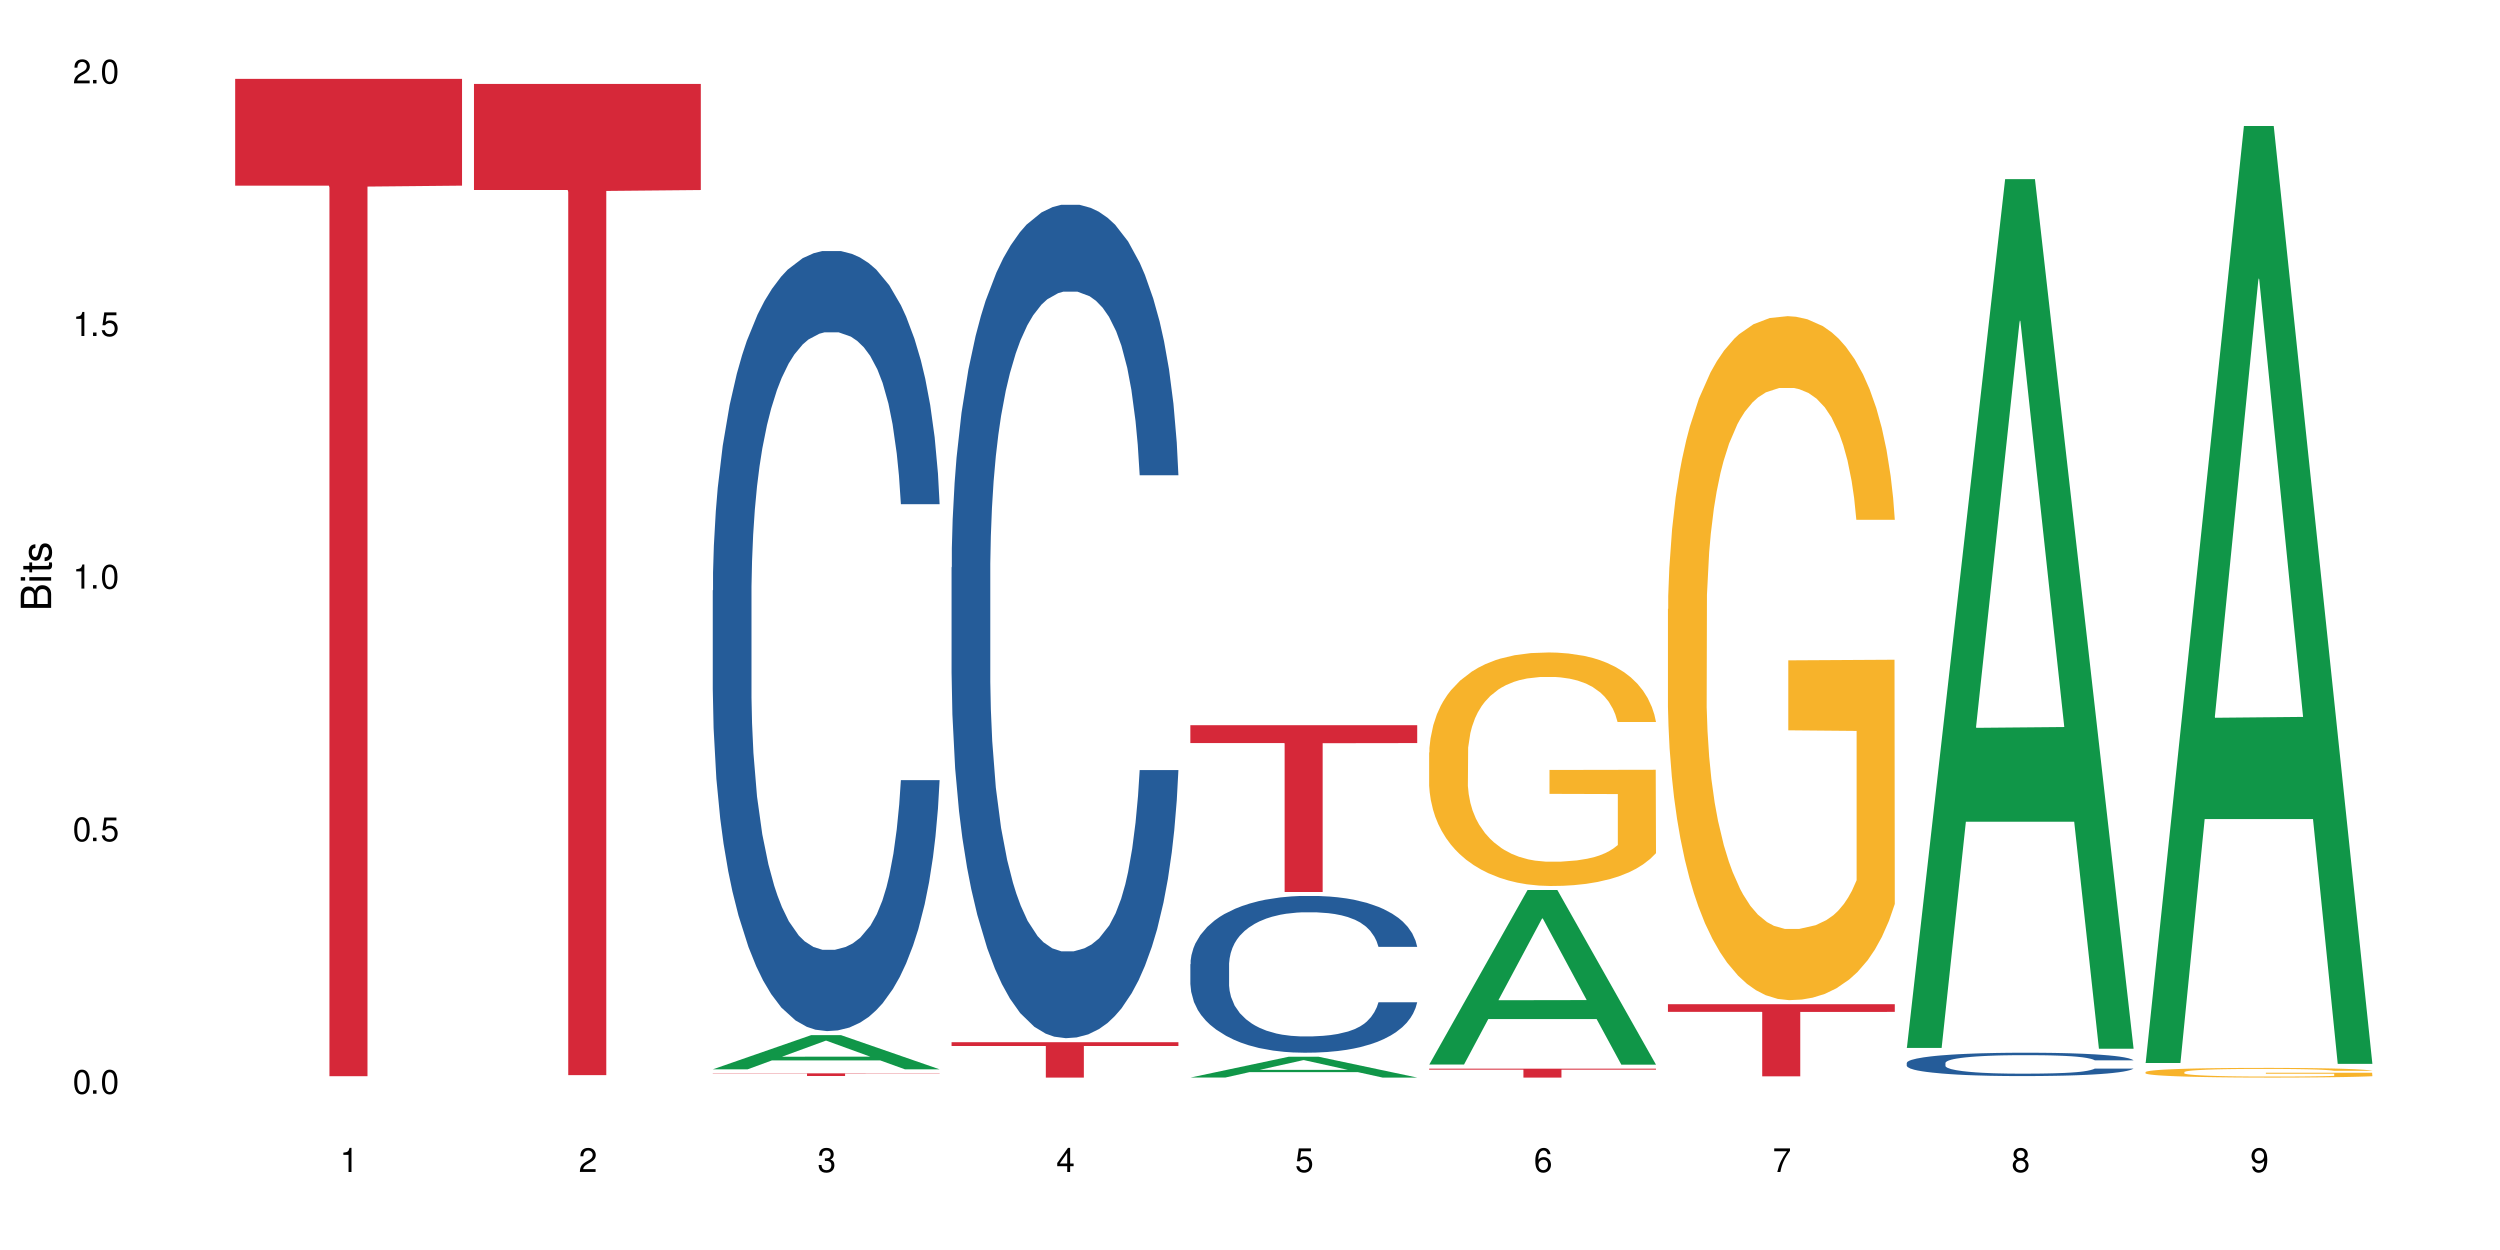
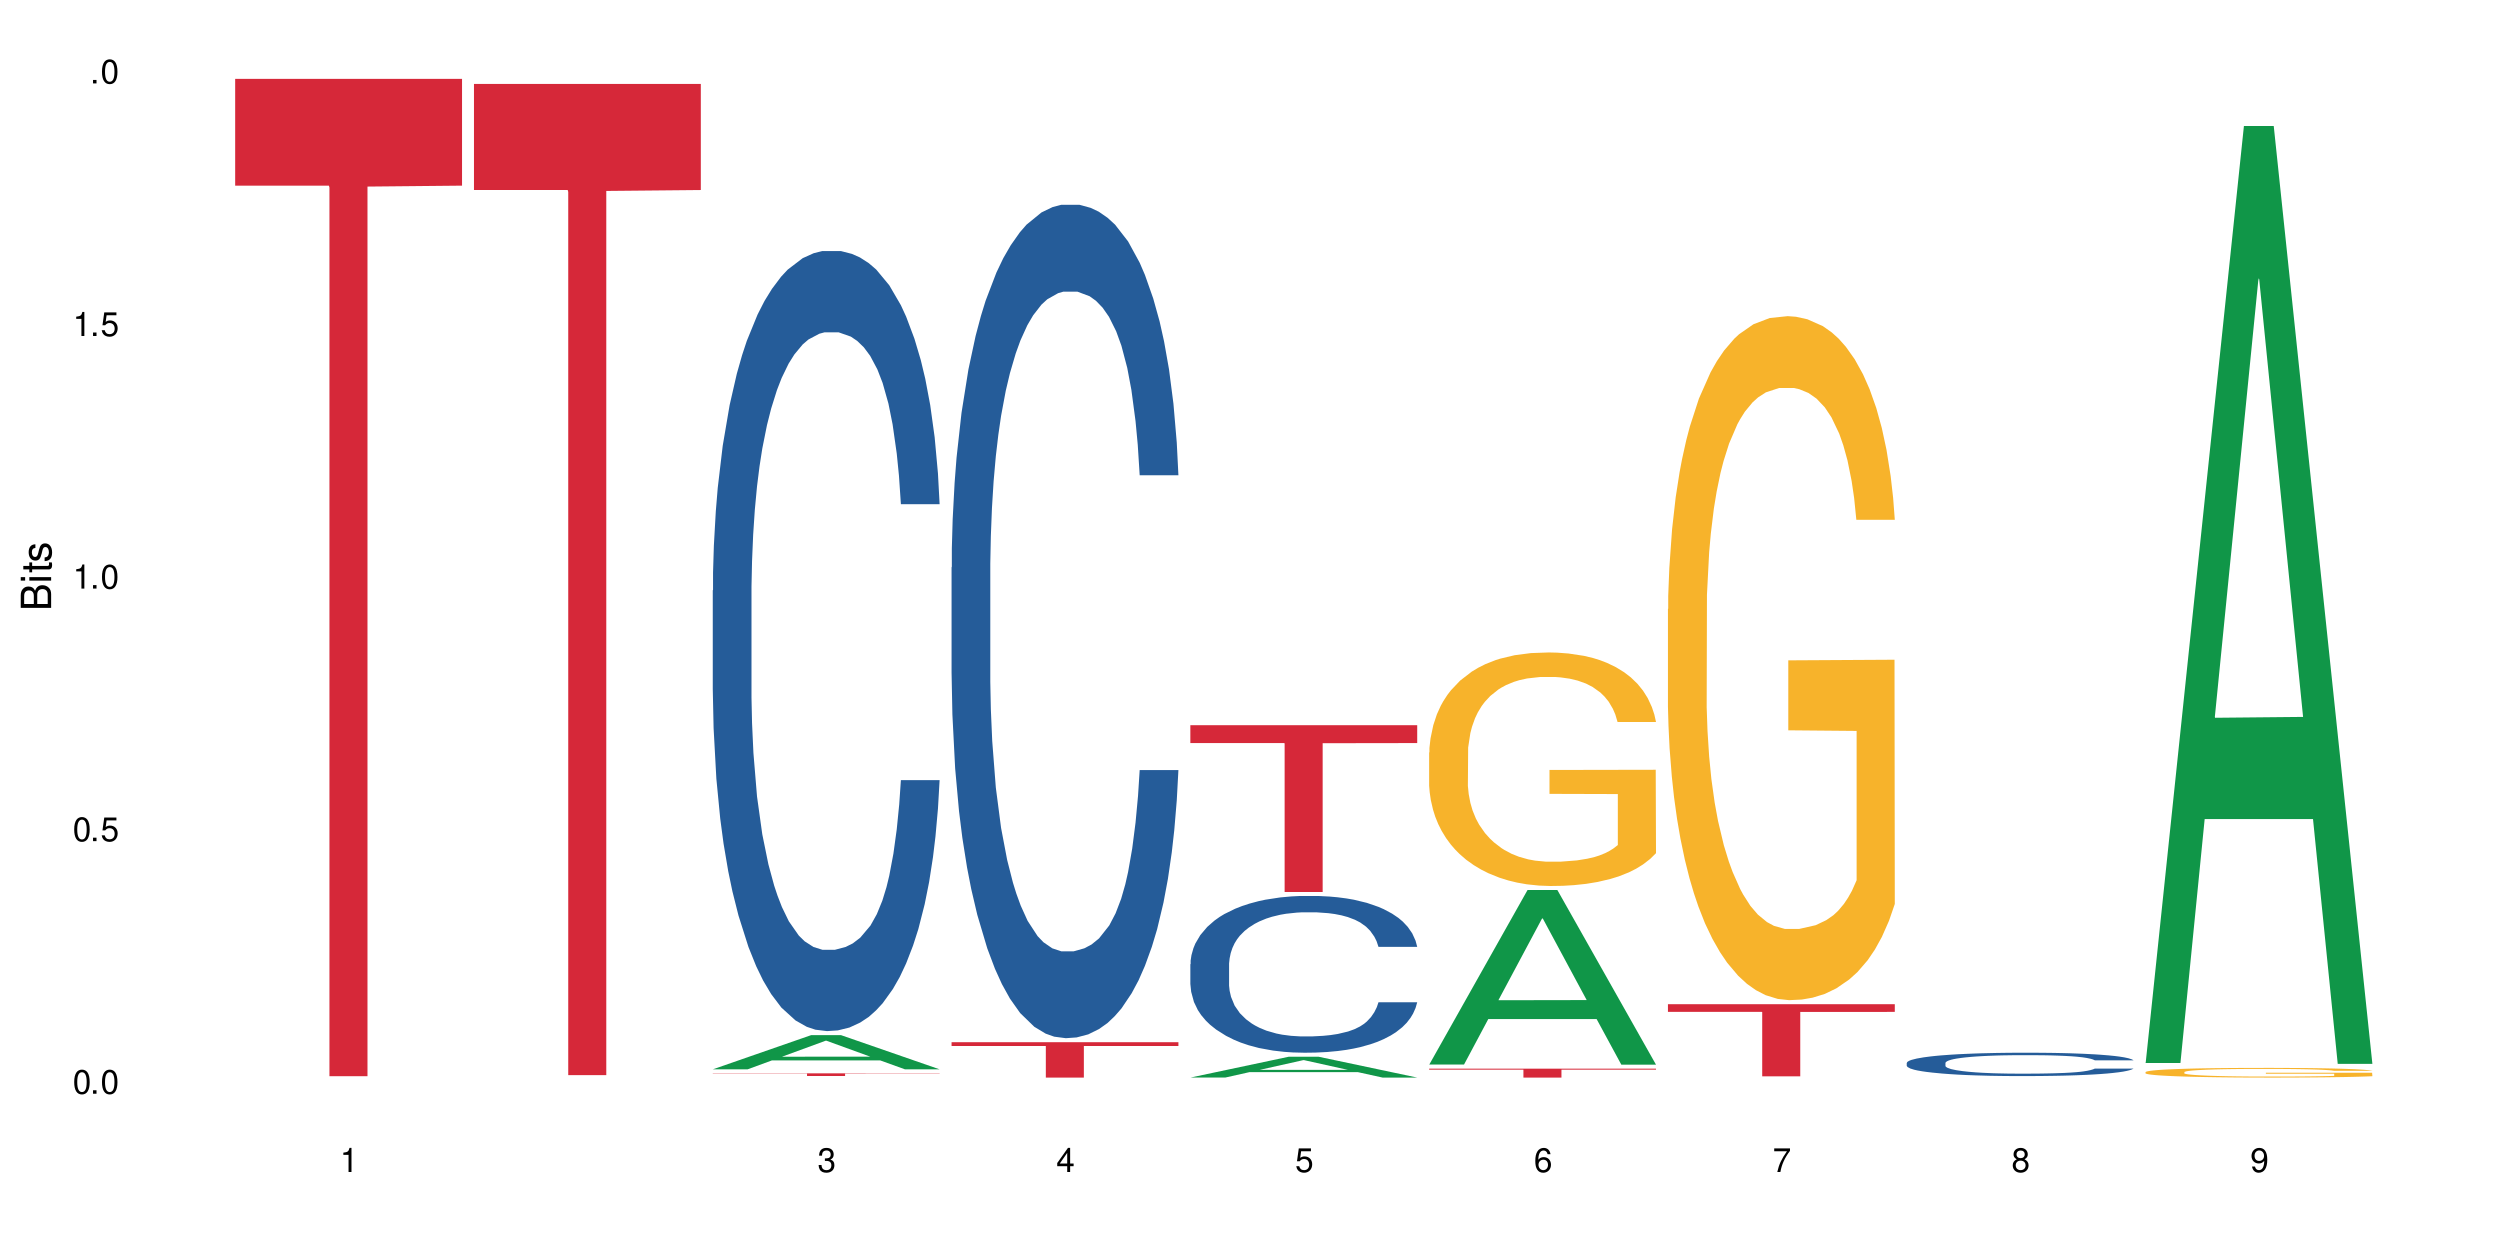
<svg xmlns="http://www.w3.org/2000/svg" xmlns:xlink="http://www.w3.org/1999/xlink" width="720" height="360" viewBox="0 0 720 360">
  <defs>
    <g>
      <g id="glyph-0-0">
</g>
      <g id="glyph-0-1">
        <path d="M 2.641 -6.938 C 2 -6.938 1.422 -6.656 1.078 -6.172 C 0.641 -5.562 0.406 -4.641 0.406 -3.359 C 0.406 -1.016 1.188 0.219 2.641 0.219 C 4.078 0.219 4.859 -1.016 4.859 -3.297 C 4.859 -4.641 4.656 -5.547 4.203 -6.172 C 3.844 -6.656 3.281 -6.938 2.641 -6.938 Z M 2.641 -6.188 C 3.547 -6.188 4 -5.25 4 -3.375 C 4 -1.406 3.562 -0.484 2.625 -0.484 C 1.734 -0.484 1.281 -1.438 1.281 -3.344 C 1.281 -5.25 1.734 -6.188 2.641 -6.188 Z M 2.641 -6.188 " />
      </g>
      <g id="glyph-0-2">
        <path d="M 1.828 -1 L 0.828 -1 L 0.828 0 L 1.828 0 Z M 1.828 -1 " />
      </g>
      <g id="glyph-0-3">
        <path d="M 4.562 -6.797 L 1.062 -6.797 L 0.547 -3.094 L 1.328 -3.094 C 1.719 -3.562 2.047 -3.734 2.578 -3.734 C 3.484 -3.734 4.062 -3.109 4.062 -2.094 C 4.062 -1.125 3.484 -0.531 2.578 -0.531 C 1.828 -0.531 1.375 -0.906 1.188 -1.672 L 0.328 -1.672 C 0.453 -1.109 0.547 -0.844 0.75 -0.594 C 1.125 -0.078 1.828 0.219 2.594 0.219 C 3.969 0.219 4.922 -0.781 4.922 -2.219 C 4.922 -3.562 4.031 -4.484 2.719 -4.484 C 2.25 -4.484 1.859 -4.359 1.469 -4.062 L 1.734 -5.969 L 4.562 -5.969 Z M 4.562 -6.797 " />
      </g>
      <g id="glyph-0-4">
        <path d="M 2.484 -4.938 L 2.484 0 L 3.328 0 L 3.328 -6.938 L 2.766 -6.938 C 2.469 -5.875 2.281 -5.734 0.984 -5.562 L 0.984 -4.938 Z M 2.484 -4.938 " />
      </g>
      <g id="glyph-0-5">
-         <path d="M 4.859 -0.828 L 1.281 -0.828 C 1.359 -1.406 1.672 -1.781 2.5 -2.281 L 3.469 -2.828 C 4.406 -3.344 4.906 -4.062 4.906 -4.906 C 4.906 -5.484 4.672 -6.031 4.266 -6.406 C 3.859 -6.766 3.375 -6.938 2.719 -6.938 C 1.859 -6.938 1.219 -6.625 0.844 -6.031 C 0.609 -5.672 0.5 -5.234 0.484 -4.531 L 1.328 -4.531 C 1.359 -5.016 1.406 -5.281 1.531 -5.516 C 1.75 -5.938 2.188 -6.203 2.703 -6.203 C 3.469 -6.203 4.031 -5.641 4.031 -4.891 C 4.031 -4.344 3.719 -3.859 3.125 -3.516 L 2.234 -3 C 0.812 -2.172 0.406 -1.531 0.328 -0.016 L 4.859 -0.016 Z M 4.859 -0.828 " />
-       </g>
+         </g>
      <g id="glyph-0-6">
        <path d="M 2.125 -3.188 L 2.578 -3.188 C 3.5 -3.188 3.984 -2.766 3.984 -1.922 C 3.984 -1.062 3.469 -0.531 2.594 -0.531 C 1.656 -0.531 1.203 -1 1.156 -2.016 L 0.312 -2.016 C 0.344 -1.453 0.438 -1.094 0.609 -0.781 C 0.953 -0.109 1.625 0.219 2.547 0.219 C 3.953 0.219 4.859 -0.625 4.859 -1.938 C 4.859 -2.828 4.516 -3.297 3.703 -3.594 C 4.344 -3.844 4.656 -4.328 4.656 -5.031 C 4.656 -6.219 3.875 -6.938 2.578 -6.938 C 1.203 -6.938 0.484 -6.172 0.453 -4.703 L 1.297 -4.703 C 1.312 -5.125 1.344 -5.359 1.453 -5.578 C 1.641 -5.969 2.062 -6.203 2.594 -6.203 C 3.344 -6.203 3.797 -5.75 3.797 -5 C 3.797 -4.516 3.609 -4.219 3.25 -4.047 C 3.016 -3.953 2.703 -3.922 2.125 -3.906 Z M 2.125 -3.188 " />
      </g>
      <g id="glyph-0-7">
        <path d="M 3.141 -1.672 L 3.141 0 L 3.984 0 L 3.984 -1.672 L 4.984 -1.672 L 4.984 -2.438 L 3.984 -2.438 L 3.984 -6.938 L 3.359 -6.938 L 0.266 -2.578 L 0.266 -1.672 Z M 3.141 -2.438 L 1 -2.438 L 3.141 -5.5 Z M 3.141 -2.438 " />
      </g>
      <g id="glyph-0-8">
        <path d="M 4.781 -5.125 C 4.609 -6.266 3.891 -6.938 2.844 -6.938 C 2.094 -6.938 1.422 -6.578 1.031 -5.953 C 0.594 -5.266 0.406 -4.422 0.406 -3.172 C 0.406 -2 0.578 -1.25 0.984 -0.641 C 1.359 -0.078 1.953 0.219 2.703 0.219 C 3.984 0.219 4.922 -0.75 4.922 -2.094 C 4.922 -3.375 4.062 -4.281 2.844 -4.281 C 2.172 -4.281 1.641 -4.031 1.281 -3.516 C 1.281 -5.234 1.828 -6.188 2.797 -6.188 C 3.391 -6.188 3.797 -5.797 3.938 -5.125 Z M 2.734 -3.531 C 3.547 -3.531 4.062 -2.953 4.062 -2.031 C 4.062 -1.156 3.484 -0.531 2.703 -0.531 C 1.922 -0.531 1.328 -1.188 1.328 -2.078 C 1.328 -2.938 1.906 -3.531 2.734 -3.531 Z M 2.734 -3.531 " />
      </g>
      <g id="glyph-0-9">
        <path d="M 4.984 -6.797 L 0.438 -6.797 L 0.438 -5.969 L 4.109 -5.969 C 2.5 -3.656 1.828 -2.234 1.328 0 L 2.219 0 C 2.594 -2.172 3.453 -4.047 4.984 -6.094 Z M 4.984 -6.797 " />
      </g>
      <g id="glyph-0-10">
        <path d="M 3.75 -3.656 C 4.469 -4.094 4.688 -4.438 4.688 -5.078 C 4.688 -6.172 3.844 -6.938 2.641 -6.938 C 1.438 -6.938 0.594 -6.172 0.594 -5.094 C 0.594 -4.438 0.812 -4.094 1.516 -3.656 C 0.734 -3.266 0.359 -2.703 0.359 -1.922 C 0.359 -0.656 1.281 0.219 2.641 0.219 C 3.984 0.219 4.922 -0.656 4.922 -1.922 C 4.922 -2.703 4.531 -3.266 3.75 -3.656 Z M 2.641 -6.188 C 3.359 -6.188 3.812 -5.75 3.812 -5.062 C 3.812 -4.406 3.344 -3.984 2.641 -3.984 C 1.922 -3.984 1.453 -4.406 1.453 -5.078 C 1.453 -5.75 1.922 -6.188 2.641 -6.188 Z M 2.641 -3.266 C 3.484 -3.266 4.062 -2.719 4.062 -1.906 C 4.062 -1.078 3.484 -0.531 2.625 -0.531 C 1.797 -0.531 1.219 -1.094 1.219 -1.906 C 1.219 -2.719 1.781 -3.266 2.641 -3.266 Z M 2.641 -3.266 " />
      </g>
      <g id="glyph-0-11">
        <path d="M 0.516 -1.578 C 0.672 -0.453 1.406 0.219 2.438 0.219 C 3.188 0.219 3.859 -0.141 4.266 -0.766 C 4.688 -1.453 4.891 -2.297 4.891 -3.547 C 4.891 -4.719 4.703 -5.453 4.312 -6.078 C 3.938 -6.641 3.344 -6.938 2.594 -6.938 C 1.297 -6.938 0.359 -5.969 0.359 -4.625 C 0.359 -3.344 1.234 -2.453 2.453 -2.453 C 3.094 -2.453 3.578 -2.672 4.016 -3.203 C 4 -1.484 3.469 -0.531 2.5 -0.531 C 1.906 -0.531 1.484 -0.906 1.359 -1.578 Z M 2.578 -6.203 C 3.375 -6.203 3.969 -5.531 3.969 -4.641 C 3.969 -3.797 3.391 -3.188 2.547 -3.188 C 1.734 -3.188 1.234 -3.766 1.234 -4.688 C 1.234 -5.562 1.797 -6.203 2.578 -6.203 Z M 2.578 -6.203 " />
      </g>
      <g id="glyph-1-0">
</g>
      <g id="glyph-1-1">
        <path d="M 0 -0.953 L 0 -4.891 C 0 -5.719 -0.234 -6.344 -0.734 -6.797 C -1.188 -7.234 -1.812 -7.469 -2.5 -7.469 C -3.547 -7.469 -4.188 -7 -4.625 -5.875 C -4.984 -6.688 -5.625 -7.094 -6.531 -7.094 C -7.172 -7.094 -7.734 -6.859 -8.141 -6.391 C -8.562 -5.922 -8.75 -5.344 -8.75 -4.5 L -8.75 -0.953 Z M -4.984 -2.062 L -7.766 -2.062 L -7.766 -4.219 C -7.766 -4.844 -7.688 -5.203 -7.453 -5.5 C -7.219 -5.812 -6.859 -5.969 -6.375 -5.969 C -5.891 -5.969 -5.531 -5.812 -5.297 -5.5 C -5.062 -5.203 -4.984 -4.844 -4.984 -4.219 Z M -0.984 -2.062 L -4 -2.062 L -4 -4.781 C -4 -5.766 -3.438 -6.359 -2.484 -6.359 C -1.547 -6.359 -0.984 -5.766 -0.984 -4.781 Z M -0.984 -2.062 " />
      </g>
      <g id="glyph-1-2">
        <path d="M -6.281 -1.797 L -6.281 -0.797 L 0 -0.797 L 0 -1.797 Z M -8.75 -1.797 L -8.75 -0.797 L -7.484 -0.797 L -7.484 -1.797 Z M -8.75 -1.797 " />
      </g>
      <g id="glyph-1-3">
        <path d="M -6.281 -3.047 L -6.281 -2.016 L -8.016 -2.016 L -8.016 -1.016 L -6.281 -1.016 L -6.281 -0.172 L -5.469 -0.172 L -5.469 -1.016 L -0.719 -1.016 C -0.078 -1.016 0.281 -1.453 0.281 -2.234 C 0.281 -2.5 0.25 -2.719 0.188 -3.047 L -0.641 -3.047 C -0.609 -2.906 -0.594 -2.766 -0.594 -2.562 C -0.594 -2.141 -0.719 -2.016 -1.156 -2.016 L -5.469 -2.016 L -5.469 -3.047 Z M -6.281 -3.047 " />
      </g>
      <g id="glyph-1-4">
        <path d="M -4.531 -5.25 C -5.766 -5.25 -6.469 -4.422 -6.469 -2.969 C -6.469 -1.516 -5.719 -0.562 -4.547 -0.562 C -3.562 -0.562 -3.094 -1.062 -2.734 -2.562 L -2.516 -3.484 C -2.344 -4.188 -2.094 -4.469 -1.641 -4.469 C -1.047 -4.469 -0.641 -3.875 -0.641 -3 C -0.641 -2.453 -0.797 -2 -1.062 -1.75 C -1.25 -1.594 -1.422 -1.531 -1.875 -1.469 L -1.875 -0.406 C -0.422 -0.453 0.281 -1.266 0.281 -2.922 C 0.281 -4.5 -0.5 -5.516 -1.719 -5.516 C -2.656 -5.516 -3.172 -4.984 -3.469 -3.734 L -3.703 -2.766 C -3.891 -1.953 -4.156 -1.609 -4.594 -1.609 C -5.188 -1.609 -5.547 -2.125 -5.547 -2.938 C -5.547 -3.75 -5.203 -4.172 -4.531 -4.203 Z M -4.531 -5.25 " />
      </g>
    </g>
  </defs>
  <rect x="-72" y="-36" width="864" height="432" fill="rgb(100%, 100%, 100%)" fill-opacity="1" />
  <path fill-rule="nonzero" fill="rgb(83.922%, 15.686%, 22.353%)" fill-opacity="1" d="M 67.73 22.719 L 133.066 22.719 L 133.066 53.465 L 105.836 53.734 L 105.836 309.941 L 94.879 309.941 L 94.879 54.004 L 94.723 53.465 L 67.73 53.465 Z M 67.73 22.719 " />
  <path fill-rule="nonzero" fill="rgb(83.922%, 15.686%, 22.353%)" fill-opacity="1" d="M 136.504 24.168 L 201.836 24.168 L 201.836 54.727 L 174.609 54.992 L 174.609 309.629 L 163.652 309.629 L 163.652 55.262 L 163.496 54.727 L 136.504 54.727 Z M 136.504 24.168 " />
  <path fill-rule="nonzero" fill="rgb(6.275%, 58.824%, 28.235%)" fill-opacity="1" d="M 205.277 307.961 L 205.348 307.949 L 233.617 298.117 L 242.203 298.117 L 270.609 307.969 L 260.629 307.969 L 253.508 305.398 L 222.309 305.398 L 215.328 307.961 L 205.277 307.961 L 225.309 304.332 L 250.648 304.324 L 238.012 299.727 L 237.875 299.715 L 237.734 299.746 L 225.238 304.324 L 225.309 304.332 Z M 205.277 307.961 " />
  <path fill-rule="nonzero" fill="rgb(14.51%, 36.078%, 60%)" fill-opacity="1" d="M 205.277 170.051 L 205.355 169.844 L 205.355 164.918 L 205.594 157.113 L 206.152 147.254 L 206.711 140.48 L 208.145 128.363 L 210.137 116.656 L 212.207 107.621 L 213.723 102.281 L 215.078 98.176 L 218.184 90.578 L 220.176 86.676 L 222.328 83.184 L 224.957 79.691 L 226.867 77.641 L 231.172 74.355 L 234.359 72.918 L 236.828 72.301 L 242.168 72.301 L 245.352 73.121 L 247.664 74.148 L 250.215 75.793 L 252.363 77.641 L 256.109 82.156 L 259.457 87.906 L 260.969 91.191 L 263.359 97.559 L 265.191 103.719 L 266.469 109.059 L 267.902 116.656 L 269.176 125.898 L 270.133 136.371 L 270.609 145.203 L 259.457 145.203 L 258.898 136.988 L 258.262 130.621 L 257.066 122.203 L 255.871 116.246 L 254.195 110.293 L 252.684 106.391 L 250.613 102.488 L 248.777 100.023 L 246.867 98.176 L 245.035 96.941 L 241.527 95.711 L 237.465 95.711 L 235.953 96.121 L 232.844 97.766 L 231.172 99.203 L 228.781 102.078 L 227.109 104.746 L 225.117 108.855 L 223.762 112.344 L 222.09 117.684 L 220.895 122.406 L 219.539 129.184 L 218.742 134.316 L 218.023 140.066 L 217.387 146.844 L 216.91 154.031 L 216.59 161.629 L 216.43 169.023 L 216.43 200.855 L 216.59 208.246 L 216.988 216.871 L 218.023 229.398 L 219.539 240.281 L 221.293 248.906 L 222.965 255.066 L 223.922 257.941 L 225.195 261.23 L 227.188 265.336 L 230.055 269.441 L 231.73 271.086 L 234.277 272.73 L 236.906 273.551 L 240.414 273.551 L 243.52 272.73 L 245.594 271.703 L 247.742 270.059 L 250.691 266.566 L 252.523 263.281 L 254.117 259.379 L 255.312 255.48 L 256.109 252.191 L 257.305 245.828 L 258.262 238.844 L 258.977 231.656 L 259.457 224.676 L 270.609 224.676 L 270.133 232.891 L 269.414 240.898 L 268.699 246.855 L 267.582 254.043 L 266.309 260.406 L 264.477 267.594 L 262.961 272.316 L 260.969 277.453 L 259.137 281.355 L 257.145 284.844 L 254.195 288.953 L 252.285 291.004 L 250.215 292.855 L 247.742 294.496 L 244.637 295.934 L 241.289 296.754 L 238.184 296.961 L 234.836 296.551 L 232.367 295.73 L 229.098 293.879 L 225.035 290.184 L 222.09 286.281 L 219.777 282.379 L 217.785 278.273 L 215.555 272.73 L 212.688 263.691 L 210.934 256.711 L 209.738 250.961 L 208.383 242.953 L 207.426 235.766 L 206.312 224.266 L 205.516 209.684 L 205.277 198.391 Z M 205.277 170.051 " />
  <path fill-rule="nonzero" fill="rgb(83.922%, 15.686%, 22.353%)" fill-opacity="1" d="M 205.277 309.125 L 270.609 309.125 L 270.609 309.203 L 243.383 309.207 L 243.383 309.879 L 232.426 309.879 L 232.426 309.207 L 232.266 309.203 L 205.277 309.203 Z M 205.277 309.125 " />
  <path fill-rule="nonzero" fill="rgb(14.51%, 36.078%, 60%)" fill-opacity="1" d="M 274.051 163.418 L 274.129 163.199 L 274.129 157.934 L 274.367 149.598 L 274.926 139.066 L 275.484 131.828 L 276.918 118.883 L 278.91 106.379 L 280.98 96.727 L 282.496 91.023 L 283.848 86.633 L 286.957 78.516 L 288.949 74.348 L 291.102 70.617 L 293.73 66.891 L 295.641 64.695 L 299.945 61.184 L 303.129 59.648 L 305.602 58.992 L 310.938 58.992 L 314.125 59.867 L 316.438 60.965 L 318.984 62.723 L 321.137 64.695 L 324.883 69.523 L 328.23 75.664 L 329.742 79.176 L 332.133 85.977 L 333.965 92.559 L 335.238 98.262 L 336.676 106.379 L 337.949 116.25 L 338.906 127.441 L 339.383 136.875 L 328.23 136.875 L 327.672 128.098 L 327.035 121.297 L 325.84 112.301 L 324.645 105.941 L 322.969 99.578 L 321.457 95.41 L 319.383 91.242 L 317.551 88.609 L 315.641 86.633 L 313.809 85.316 L 310.301 84 L 306.238 84 L 304.723 84.441 L 301.617 86.195 L 299.945 87.73 L 297.555 90.801 L 295.879 93.656 L 293.887 98.043 L 292.535 101.773 L 290.859 107.477 L 289.664 112.523 L 288.312 119.762 L 287.516 125.246 L 286.797 131.391 L 286.16 138.629 L 285.684 146.309 L 285.363 154.426 L 285.203 162.324 L 285.203 196.328 L 285.363 204.227 L 285.762 213.438 L 286.797 226.82 L 288.312 238.449 L 290.062 247.664 L 291.738 254.246 L 292.691 257.316 L 293.969 260.828 L 295.961 265.215 L 298.828 269.602 L 300.5 271.355 L 303.051 273.113 L 305.68 273.988 L 309.188 273.988 L 312.293 273.113 L 314.363 272.016 L 316.516 270.262 L 319.465 266.531 L 321.297 263.02 L 322.891 258.852 L 324.086 254.684 L 324.883 251.172 L 326.078 244.371 L 327.035 236.914 L 327.75 229.234 L 328.23 221.777 L 339.383 221.777 L 338.906 230.551 L 338.188 239.105 L 337.473 245.469 L 336.355 253.148 L 335.082 259.949 L 333.25 267.629 L 331.734 272.672 L 329.742 278.156 L 327.91 282.328 L 325.918 286.055 L 322.969 290.445 L 321.059 292.637 L 318.984 294.613 L 316.516 296.367 L 313.41 297.902 L 310.062 298.781 L 306.957 299 L 303.609 298.562 L 301.141 297.684 L 297.871 295.707 L 293.809 291.762 L 290.859 287.59 L 288.551 283.422 L 286.559 279.035 L 284.328 273.113 L 281.457 263.461 L 279.707 256 L 278.512 249.855 L 277.156 241.301 L 276.199 233.621 L 275.086 221.336 L 274.289 205.762 L 274.051 193.695 Z M 274.051 163.418 " />
  <path fill-rule="nonzero" fill="rgb(83.922%, 15.686%, 22.353%)" fill-opacity="1" d="M 274.051 300.156 L 339.383 300.156 L 339.383 301.246 L 312.152 301.254 L 312.152 310.34 L 301.199 310.34 L 301.199 301.266 L 301.039 301.246 L 274.051 301.246 Z M 274.051 300.156 " />
  <path fill-rule="nonzero" fill="rgb(6.275%, 58.824%, 28.235%)" fill-opacity="1" d="M 342.82 310.336 L 342.891 310.328 L 371.16 304.34 L 379.746 304.34 L 408.156 310.34 L 398.176 310.34 L 391.055 308.773 L 359.852 308.773 L 352.875 310.336 L 342.82 310.336 L 362.855 308.129 L 388.191 308.121 L 375.559 305.32 L 375.418 305.316 L 375.281 305.332 L 362.785 308.121 L 362.855 308.129 Z M 342.82 310.336 " />
  <path fill-rule="nonzero" fill="rgb(14.51%, 36.078%, 60%)" fill-opacity="1" d="M 342.82 277.684 L 342.902 277.645 L 342.902 276.652 L 343.141 275.086 L 343.699 273.105 L 344.258 271.742 L 345.691 269.309 L 347.684 266.957 L 349.754 265.141 L 351.266 264.066 L 352.621 263.242 L 355.73 261.715 L 357.723 260.934 L 359.871 260.23 L 362.5 259.527 L 364.414 259.117 L 368.715 258.457 L 371.902 258.168 L 374.375 258.043 L 379.711 258.043 L 382.898 258.207 L 385.211 258.414 L 387.758 258.746 L 389.91 259.117 L 393.656 260.023 L 397 261.18 L 398.516 261.84 L 400.906 263.117 L 402.738 264.355 L 404.012 265.43 L 405.445 266.957 L 406.723 268.812 L 407.68 270.918 L 408.156 272.691 L 397 272.691 L 396.445 271.043 L 395.805 269.762 L 394.609 268.07 L 393.414 266.875 L 391.742 265.676 L 390.23 264.895 L 388.156 264.109 L 386.324 263.613 L 384.414 263.242 L 382.578 262.996 L 379.074 262.746 L 375.012 262.746 L 373.496 262.832 L 370.391 263.16 L 368.715 263.449 L 366.324 264.027 L 364.652 264.562 L 362.66 265.387 L 361.305 266.09 L 359.633 267.164 L 358.438 268.113 L 357.082 269.473 L 356.285 270.504 L 355.57 271.66 L 354.934 273.023 L 354.453 274.465 L 354.137 275.992 L 353.977 277.48 L 353.977 283.875 L 354.137 285.359 L 354.535 287.094 L 355.57 289.609 L 357.082 291.797 L 358.836 293.531 L 360.508 294.77 L 361.465 295.348 L 362.742 296.008 L 364.734 296.832 L 367.602 297.656 L 369.273 297.988 L 371.824 298.316 L 374.453 298.48 L 377.957 298.48 L 381.066 298.316 L 383.137 298.109 L 385.289 297.781 L 388.238 297.078 L 390.07 296.418 L 391.664 295.633 L 392.859 294.852 L 393.656 294.191 L 394.852 292.91 L 395.805 291.508 L 396.523 290.062 L 397 288.66 L 408.156 288.66 L 407.68 290.312 L 406.961 291.922 L 406.242 293.117 L 405.129 294.562 L 403.852 295.84 L 402.02 297.285 L 400.508 298.234 L 398.516 299.266 L 396.684 300.051 L 394.691 300.75 L 391.742 301.578 L 389.832 301.988 L 387.758 302.359 L 385.289 302.691 L 382.18 302.98 L 378.836 303.145 L 375.727 303.188 L 372.383 303.102 L 369.91 302.938 L 366.645 302.566 L 362.582 301.824 L 359.633 301.039 L 357.324 300.258 L 355.332 299.43 L 353.102 298.316 L 350.23 296.5 L 348.48 295.098 L 347.285 293.941 L 345.93 292.332 L 344.973 290.891 L 343.859 288.578 L 343.062 285.648 L 342.82 283.379 Z M 342.82 277.684 " />
  <path fill-rule="nonzero" fill="rgb(83.922%, 15.686%, 22.353%)" fill-opacity="1" d="M 342.82 208.863 L 408.156 208.863 L 408.156 214.004 L 380.926 214.047 L 380.926 256.887 L 369.973 256.887 L 369.973 214.094 L 369.812 214.004 L 342.82 214.004 Z M 342.82 208.863 " />
  <path fill-rule="nonzero" fill="rgb(6.275%, 58.824%, 28.235%)" fill-opacity="1" d="M 411.594 306.582 L 411.664 306.535 L 439.934 256.324 L 448.52 256.324 L 476.93 306.629 L 466.945 306.629 L 459.828 293.496 L 428.625 293.496 L 421.645 306.582 L 411.594 306.582 L 431.629 288.066 L 456.965 288.02 L 444.332 264.543 L 444.191 264.496 L 444.051 264.637 L 431.559 288.02 L 431.629 288.066 Z M 411.594 306.582 " />
  <path fill-rule="nonzero" fill="rgb(96.863%, 70.196%, 16.863%)" fill-opacity="1" d="M 411.594 216.715 L 411.676 216.652 L 411.676 215.426 L 411.992 212.66 L 412.789 208.852 L 413.824 205.719 L 414.941 203.262 L 415.656 201.973 L 416.852 200.129 L 417.891 198.777 L 420.52 196.012 L 423.863 193.434 L 425.695 192.328 L 427.77 191.281 L 430.715 190.117 L 432.07 189.688 L 436.215 188.703 L 440.914 188.09 L 446.094 187.906 L 448.484 187.965 L 451.75 188.211 L 456.211 188.887 L 458.762 189.5 L 460.754 190.117 L 462.824 190.914 L 465.375 192.145 L 467.766 193.617 L 469.68 195.09 L 471.59 196.934 L 473.184 198.898 L 474.539 201.051 L 475.734 203.629 L 476.449 205.781 L 476.93 207.93 L 465.855 207.93 L 465.215 205.781 L 464.5 204.121 L 463.305 202.094 L 462.109 200.621 L 460.914 199.453 L 458.684 197.855 L 456.77 196.871 L 454.379 196.012 L 452.07 195.461 L 449.441 195.09 L 447.848 194.969 L 443.625 194.969 L 439.801 195.398 L 437.57 195.891 L 435.977 196.383 L 433.746 197.305 L 432.391 198.039 L 431.594 198.531 L 429.203 200.438 L 427.609 202.156 L 426.734 203.324 L 425.617 205.164 L 424.82 206.824 L 423.945 209.281 L 423.465 211.125 L 422.828 215.301 L 422.75 226.359 L 422.988 228.691 L 423.465 231.211 L 424.105 233.422 L 425.059 235.758 L 426.016 237.539 L 427.688 239.934 L 429.125 241.531 L 430.238 242.578 L 432.391 244.234 L 433.266 244.789 L 435.336 245.895 L 437.488 246.754 L 440.117 247.492 L 442.109 247.859 L 445.297 248.168 L 449.359 248.168 L 454.141 247.797 L 457.168 247.305 L 459.242 246.816 L 460.594 246.387 L 462.27 245.711 L 463.465 245.094 L 464.578 244.418 L 465.934 243.375 L 465.934 228.691 L 446.254 228.633 L 446.254 221.75 L 476.848 221.691 L 476.93 245.711 L 475.254 247.367 L 473.184 248.965 L 471.191 250.195 L 469.121 251.238 L 466.172 252.406 L 463.781 253.141 L 460.117 254.004 L 456.77 254.555 L 453.266 254.922 L 450.156 255.109 L 446.492 255.168 L 443.227 255.047 L 439.719 254.68 L 436.93 254.188 L 434.383 253.57 L 431.832 252.773 L 428.645 251.484 L 426.574 250.438 L 424.422 249.148 L 422.27 247.613 L 420.359 245.953 L 419.082 244.664 L 417.809 243.191 L 416.453 241.348 L 415.18 239.258 L 414.223 237.355 L 413.348 235.203 L 412.711 233.176 L 412.074 230.414 L 411.754 228.203 L 411.594 226.297 Z M 411.594 216.715 " />
  <path fill-rule="nonzero" fill="rgb(83.922%, 15.686%, 22.353%)" fill-opacity="1" d="M 411.594 307.785 L 476.93 307.785 L 476.93 308.059 L 449.699 308.059 L 449.699 310.34 L 438.746 310.34 L 438.746 308.062 L 438.586 308.059 L 411.594 308.059 Z M 411.594 307.785 " />
  <path fill-rule="nonzero" fill="rgb(96.863%, 70.196%, 16.863%)" fill-opacity="1" d="M 480.367 175.426 L 480.445 175.246 L 480.445 171.648 L 480.766 163.551 L 481.562 152.398 L 482.598 143.223 L 483.715 136.027 L 484.43 132.246 L 485.625 126.852 L 486.66 122.895 L 489.289 114.797 L 492.637 107.242 L 494.469 104.004 L 496.543 100.945 L 499.488 97.527 L 500.844 96.266 L 504.988 93.387 L 509.688 91.59 L 514.867 91.051 L 517.258 91.23 L 520.523 91.949 L 524.984 93.926 L 527.535 95.727 L 529.527 97.527 L 531.598 99.863 L 534.148 103.461 L 536.539 107.781 L 538.449 112.098 L 540.363 117.496 L 541.957 123.254 L 543.312 129.551 L 544.508 137.105 L 545.223 143.402 L 545.703 149.699 L 534.625 149.699 L 533.988 143.402 L 533.273 138.543 L 532.078 132.609 L 530.883 128.289 L 529.688 124.871 L 527.457 120.195 L 525.543 117.316 L 523.152 114.797 L 520.844 113.18 L 518.215 112.098 L 516.621 111.738 L 512.398 111.738 L 508.574 112.996 L 506.34 114.438 L 504.746 115.875 L 502.516 118.574 L 501.164 120.734 L 500.367 122.172 L 497.977 127.75 L 496.383 132.789 L 495.504 136.207 L 494.391 141.602 L 493.594 146.461 L 492.719 153.656 L 492.238 159.055 L 491.602 171.289 L 491.523 203.672 L 491.762 210.508 L 492.238 217.883 L 492.875 224.359 L 493.832 231.195 L 494.789 236.414 L 496.461 243.43 L 497.895 248.109 L 499.012 251.168 L 501.164 256.023 L 502.039 257.645 L 504.109 260.883 L 506.262 263.398 L 508.891 265.559 L 510.883 266.637 L 514.07 267.539 L 518.133 267.539 L 522.914 266.457 L 525.941 265.02 L 528.012 263.582 L 529.367 262.32 L 531.039 260.34 L 532.234 258.543 L 533.352 256.562 L 534.707 253.504 L 534.707 210.508 L 515.027 210.328 L 515.027 190.18 L 545.621 190 L 545.703 260.34 L 544.027 265.199 L 541.957 269.875 L 539.965 273.477 L 537.895 276.535 L 534.945 279.953 L 532.555 282.109 L 528.891 284.629 L 525.543 286.25 L 522.039 287.328 L 518.93 287.867 L 515.266 288.047 L 512 287.688 L 508.492 286.609 L 505.703 285.168 L 503.156 283.371 L 500.605 281.031 L 497.418 277.254 L 495.348 274.195 L 493.195 270.418 L 491.043 265.918 L 489.133 261.062 L 487.855 257.285 L 486.582 252.965 L 485.227 247.566 L 483.953 241.453 L 482.996 235.875 L 482.121 229.578 L 481.484 223.641 L 480.844 215.543 L 480.527 209.066 L 480.367 203.492 Z M 480.367 175.426 " />
  <path fill-rule="nonzero" fill="rgb(83.922%, 15.686%, 22.353%)" fill-opacity="1" d="M 480.367 289.203 L 545.703 289.203 L 545.703 291.426 L 518.473 291.445 L 518.473 309.977 L 507.516 309.977 L 507.516 291.465 L 507.359 291.426 L 480.367 291.426 Z M 480.367 289.203 " />
-   <path fill-rule="nonzero" fill="rgb(6.275%, 58.824%, 28.235%)" fill-opacity="1" d="M 549.141 301.797 L 549.211 301.562 L 577.48 51.594 L 586.066 51.594 L 614.473 302.035 L 604.492 302.035 L 597.371 236.66 L 566.172 236.66 L 559.191 301.797 L 549.141 301.797 L 569.172 209.617 L 594.512 209.383 L 581.875 92.512 L 581.738 92.273 L 581.598 92.98 L 569.102 209.383 L 569.172 209.617 Z M 549.141 301.797 " />
  <path fill-rule="nonzero" fill="rgb(14.51%, 36.078%, 60%)" fill-opacity="1" d="M 549.141 306.113 L 549.219 306.109 L 549.219 305.961 L 549.457 305.727 L 550.016 305.43 L 550.574 305.23 L 552.008 304.867 L 554 304.516 L 556.07 304.246 L 557.586 304.086 L 558.941 303.961 L 562.047 303.734 L 564.039 303.617 L 566.191 303.516 L 568.82 303.41 L 570.73 303.348 L 575.035 303.25 L 578.223 303.207 L 580.691 303.188 L 586.031 303.188 L 589.215 303.215 L 591.527 303.242 L 594.078 303.293 L 596.227 303.348 L 599.973 303.484 L 603.32 303.656 L 604.832 303.754 L 607.223 303.945 L 609.055 304.129 L 610.332 304.289 L 611.766 304.516 L 613.039 304.793 L 613.996 305.105 L 614.473 305.371 L 603.32 305.371 L 602.762 305.125 L 602.125 304.934 L 600.93 304.684 L 599.734 304.504 L 598.062 304.324 L 596.547 304.207 L 594.477 304.094 L 592.645 304.02 L 590.73 303.961 L 588.898 303.926 L 585.391 303.891 L 581.328 303.891 L 579.816 303.902 L 576.707 303.949 L 575.035 303.992 L 572.645 304.078 L 570.973 304.16 L 568.98 304.281 L 567.625 304.387 L 565.953 304.547 L 564.758 304.688 L 563.402 304.891 L 562.605 305.043 L 561.887 305.215 L 561.25 305.418 L 560.773 305.633 L 560.453 305.863 L 560.293 306.082 L 560.293 307.035 L 560.453 307.258 L 560.852 307.516 L 561.887 307.891 L 563.402 308.215 L 565.156 308.473 L 566.828 308.656 L 567.785 308.742 L 569.059 308.844 L 571.051 308.965 L 573.918 309.09 L 575.594 309.137 L 578.141 309.188 L 580.77 309.211 L 584.277 309.211 L 587.383 309.188 L 589.457 309.156 L 591.605 309.105 L 594.555 309.004 L 596.387 308.902 L 597.98 308.785 L 599.176 308.672 L 599.973 308.57 L 601.168 308.383 L 602.125 308.172 L 602.84 307.957 L 603.32 307.75 L 614.473 307.75 L 613.996 307.996 L 613.277 308.234 L 612.562 308.41 L 611.445 308.629 L 610.172 308.816 L 608.34 309.031 L 606.824 309.176 L 604.832 309.328 L 603 309.445 L 601.008 309.551 L 598.062 309.672 L 596.148 309.734 L 594.078 309.789 L 591.605 309.836 L 588.5 309.879 L 585.152 309.906 L 582.047 309.91 L 578.699 309.898 L 576.23 309.875 L 572.965 309.82 L 568.898 309.707 L 565.953 309.594 L 563.641 309.477 L 561.648 309.352 L 559.418 309.188 L 556.551 308.914 L 554.797 308.707 L 553.602 308.535 L 552.246 308.297 L 551.293 308.082 L 550.176 307.734 L 549.379 307.301 L 549.141 306.961 Z M 549.141 306.113 " />
  <path fill-rule="nonzero" fill="rgb(6.275%, 58.824%, 28.235%)" fill-opacity="1" d="M 617.914 306.145 L 617.98 305.891 L 646.25 36.281 L 654.836 36.281 L 683.246 306.398 L 673.266 306.398 L 666.145 235.887 L 634.945 235.887 L 627.965 306.145 L 617.914 306.145 L 637.945 206.719 L 663.285 206.469 L 650.648 80.414 L 650.512 80.16 L 650.371 80.918 L 637.875 206.469 L 637.945 206.719 Z M 617.914 306.145 " />
  <path fill-rule="nonzero" fill="rgb(96.863%, 70.196%, 16.863%)" fill-opacity="1" d="M 617.914 308.746 L 617.992 308.746 L 617.992 308.695 L 618.312 308.578 L 619.109 308.422 L 620.145 308.293 L 621.258 308.188 L 621.977 308.137 L 623.172 308.059 L 624.207 308.004 L 626.836 307.891 L 630.184 307.781 L 632.016 307.734 L 634.086 307.691 L 637.035 307.645 L 638.391 307.625 L 642.531 307.586 L 647.234 307.559 L 652.414 307.555 L 654.801 307.555 L 658.07 307.566 L 662.531 307.594 L 665.082 307.617 L 667.074 307.645 L 669.145 307.676 L 671.695 307.727 L 674.082 307.789 L 675.996 307.852 L 677.91 307.926 L 679.5 308.008 L 680.855 308.098 L 682.051 308.203 L 682.77 308.293 L 683.246 308.383 L 672.172 308.383 L 671.535 308.293 L 670.816 308.227 L 669.621 308.141 L 668.426 308.078 L 667.23 308.031 L 665 307.965 L 663.09 307.926 L 660.699 307.891 L 658.387 307.867 L 655.758 307.852 L 654.164 307.844 L 649.941 307.844 L 646.117 307.863 L 643.887 307.883 L 642.293 307.902 L 640.062 307.941 L 638.707 307.973 L 637.91 307.992 L 635.52 308.07 L 633.926 308.145 L 633.051 308.191 L 631.934 308.27 L 631.141 308.336 L 630.262 308.438 L 629.785 308.516 L 629.148 308.688 L 629.066 309.148 L 629.305 309.242 L 629.785 309.348 L 630.422 309.441 L 631.379 309.535 L 632.332 309.609 L 634.008 309.711 L 635.441 309.777 L 636.559 309.82 L 638.707 309.887 L 639.586 309.91 L 641.656 309.957 L 643.809 309.992 L 646.438 310.023 L 648.43 310.039 L 651.617 310.051 L 655.68 310.051 L 660.461 310.035 L 663.488 310.016 L 665.559 309.996 L 666.914 309.977 L 668.586 309.949 L 669.781 309.922 L 670.898 309.895 L 672.25 309.852 L 672.25 309.242 L 652.57 309.242 L 652.57 308.957 L 683.168 308.953 L 683.246 309.949 L 681.574 310.02 L 679.5 310.086 L 677.512 310.137 L 675.438 310.18 L 672.492 310.227 L 670.102 310.258 L 666.434 310.293 L 663.09 310.316 L 659.582 310.332 L 656.477 310.34 L 652.809 310.34 L 649.543 310.336 L 646.039 310.32 L 643.25 310.301 L 640.699 310.273 L 638.148 310.242 L 634.965 310.188 L 632.891 310.145 L 630.742 310.09 L 628.59 310.027 L 626.676 309.961 L 625.402 309.906 L 624.129 309.844 L 622.773 309.77 L 621.496 309.684 L 620.543 309.602 L 619.664 309.512 L 619.027 309.43 L 618.391 309.316 L 618.07 309.223 L 617.914 309.145 Z M 617.914 308.746 " />
  <g fill="rgb(0%, 0%, 0%)" fill-opacity="1">
    <use xlink:href="#glyph-0-1" x="20.965" y="314.993" />
    <use xlink:href="#glyph-0-2" x="25.965" y="314.993" />
    <use xlink:href="#glyph-0-1" x="28.965" y="314.993" />
  </g>
  <g fill="rgb(0%, 0%, 0%)" fill-opacity="1">
    <use xlink:href="#glyph-0-1" x="20.965" y="242.251" />
    <use xlink:href="#glyph-0-2" x="25.965" y="242.251" />
    <use xlink:href="#glyph-0-3" x="28.965" y="242.251" />
  </g>
  <g fill="rgb(0%, 0%, 0%)" fill-opacity="1">
    <use xlink:href="#glyph-0-4" x="20.965" y="169.509" />
    <use xlink:href="#glyph-0-2" x="25.965" y="169.509" />
    <use xlink:href="#glyph-0-1" x="28.965" y="169.509" />
  </g>
  <g fill="rgb(0%, 0%, 0%)" fill-opacity="1">
    <use xlink:href="#glyph-0-4" x="20.965" y="96.767" />
    <use xlink:href="#glyph-0-2" x="25.965" y="96.767" />
    <use xlink:href="#glyph-0-3" x="28.965" y="96.767" />
  </g>
  <g fill="rgb(0%, 0%, 0%)" fill-opacity="1">
    <use xlink:href="#glyph-0-5" x="20.965" y="24.024" />
    <use xlink:href="#glyph-0-2" x="25.965" y="24.024" />
    <use xlink:href="#glyph-0-1" x="28.965" y="24.024" />
  </g>
  <g fill="rgb(0%, 0%, 0%)" fill-opacity="1">
    <use xlink:href="#glyph-0-4" x="97.898" y="337.532" />
  </g>
  <g fill="rgb(0%, 0%, 0%)" fill-opacity="1">
    <use xlink:href="#glyph-0-5" x="166.672" y="337.532" />
  </g>
  <g fill="rgb(0%, 0%, 0%)" fill-opacity="1">
    <use xlink:href="#glyph-0-6" x="235.445" y="337.532" />
  </g>
  <g fill="rgb(0%, 0%, 0%)" fill-opacity="1">
    <use xlink:href="#glyph-0-7" x="304.215" y="337.532" />
  </g>
  <g fill="rgb(0%, 0%, 0%)" fill-opacity="1">
    <use xlink:href="#glyph-0-3" x="372.988" y="337.532" />
  </g>
  <g fill="rgb(0%, 0%, 0%)" fill-opacity="1">
    <use xlink:href="#glyph-0-8" x="441.762" y="337.532" />
  </g>
  <g fill="rgb(0%, 0%, 0%)" fill-opacity="1">
    <use xlink:href="#glyph-0-9" x="510.535" y="337.532" />
  </g>
  <g fill="rgb(0%, 0%, 0%)" fill-opacity="1">
    <use xlink:href="#glyph-0-10" x="579.309" y="337.532" />
  </g>
  <g fill="rgb(0%, 0%, 0%)" fill-opacity="1">
    <use xlink:href="#glyph-0-11" x="648.078" y="337.532" />
  </g>
  <g fill="rgb(0%, 0%, 0%)" fill-opacity="1">
    <use xlink:href="#glyph-1-1" x="14.725" y="176.012" />
    <use xlink:href="#glyph-1-2" x="14.725" y="168.012" />
    <use xlink:href="#glyph-1-3" x="14.725" y="165.012" />
    <use xlink:href="#glyph-1-4" x="14.725" y="162.012" />
  </g>
</svg>